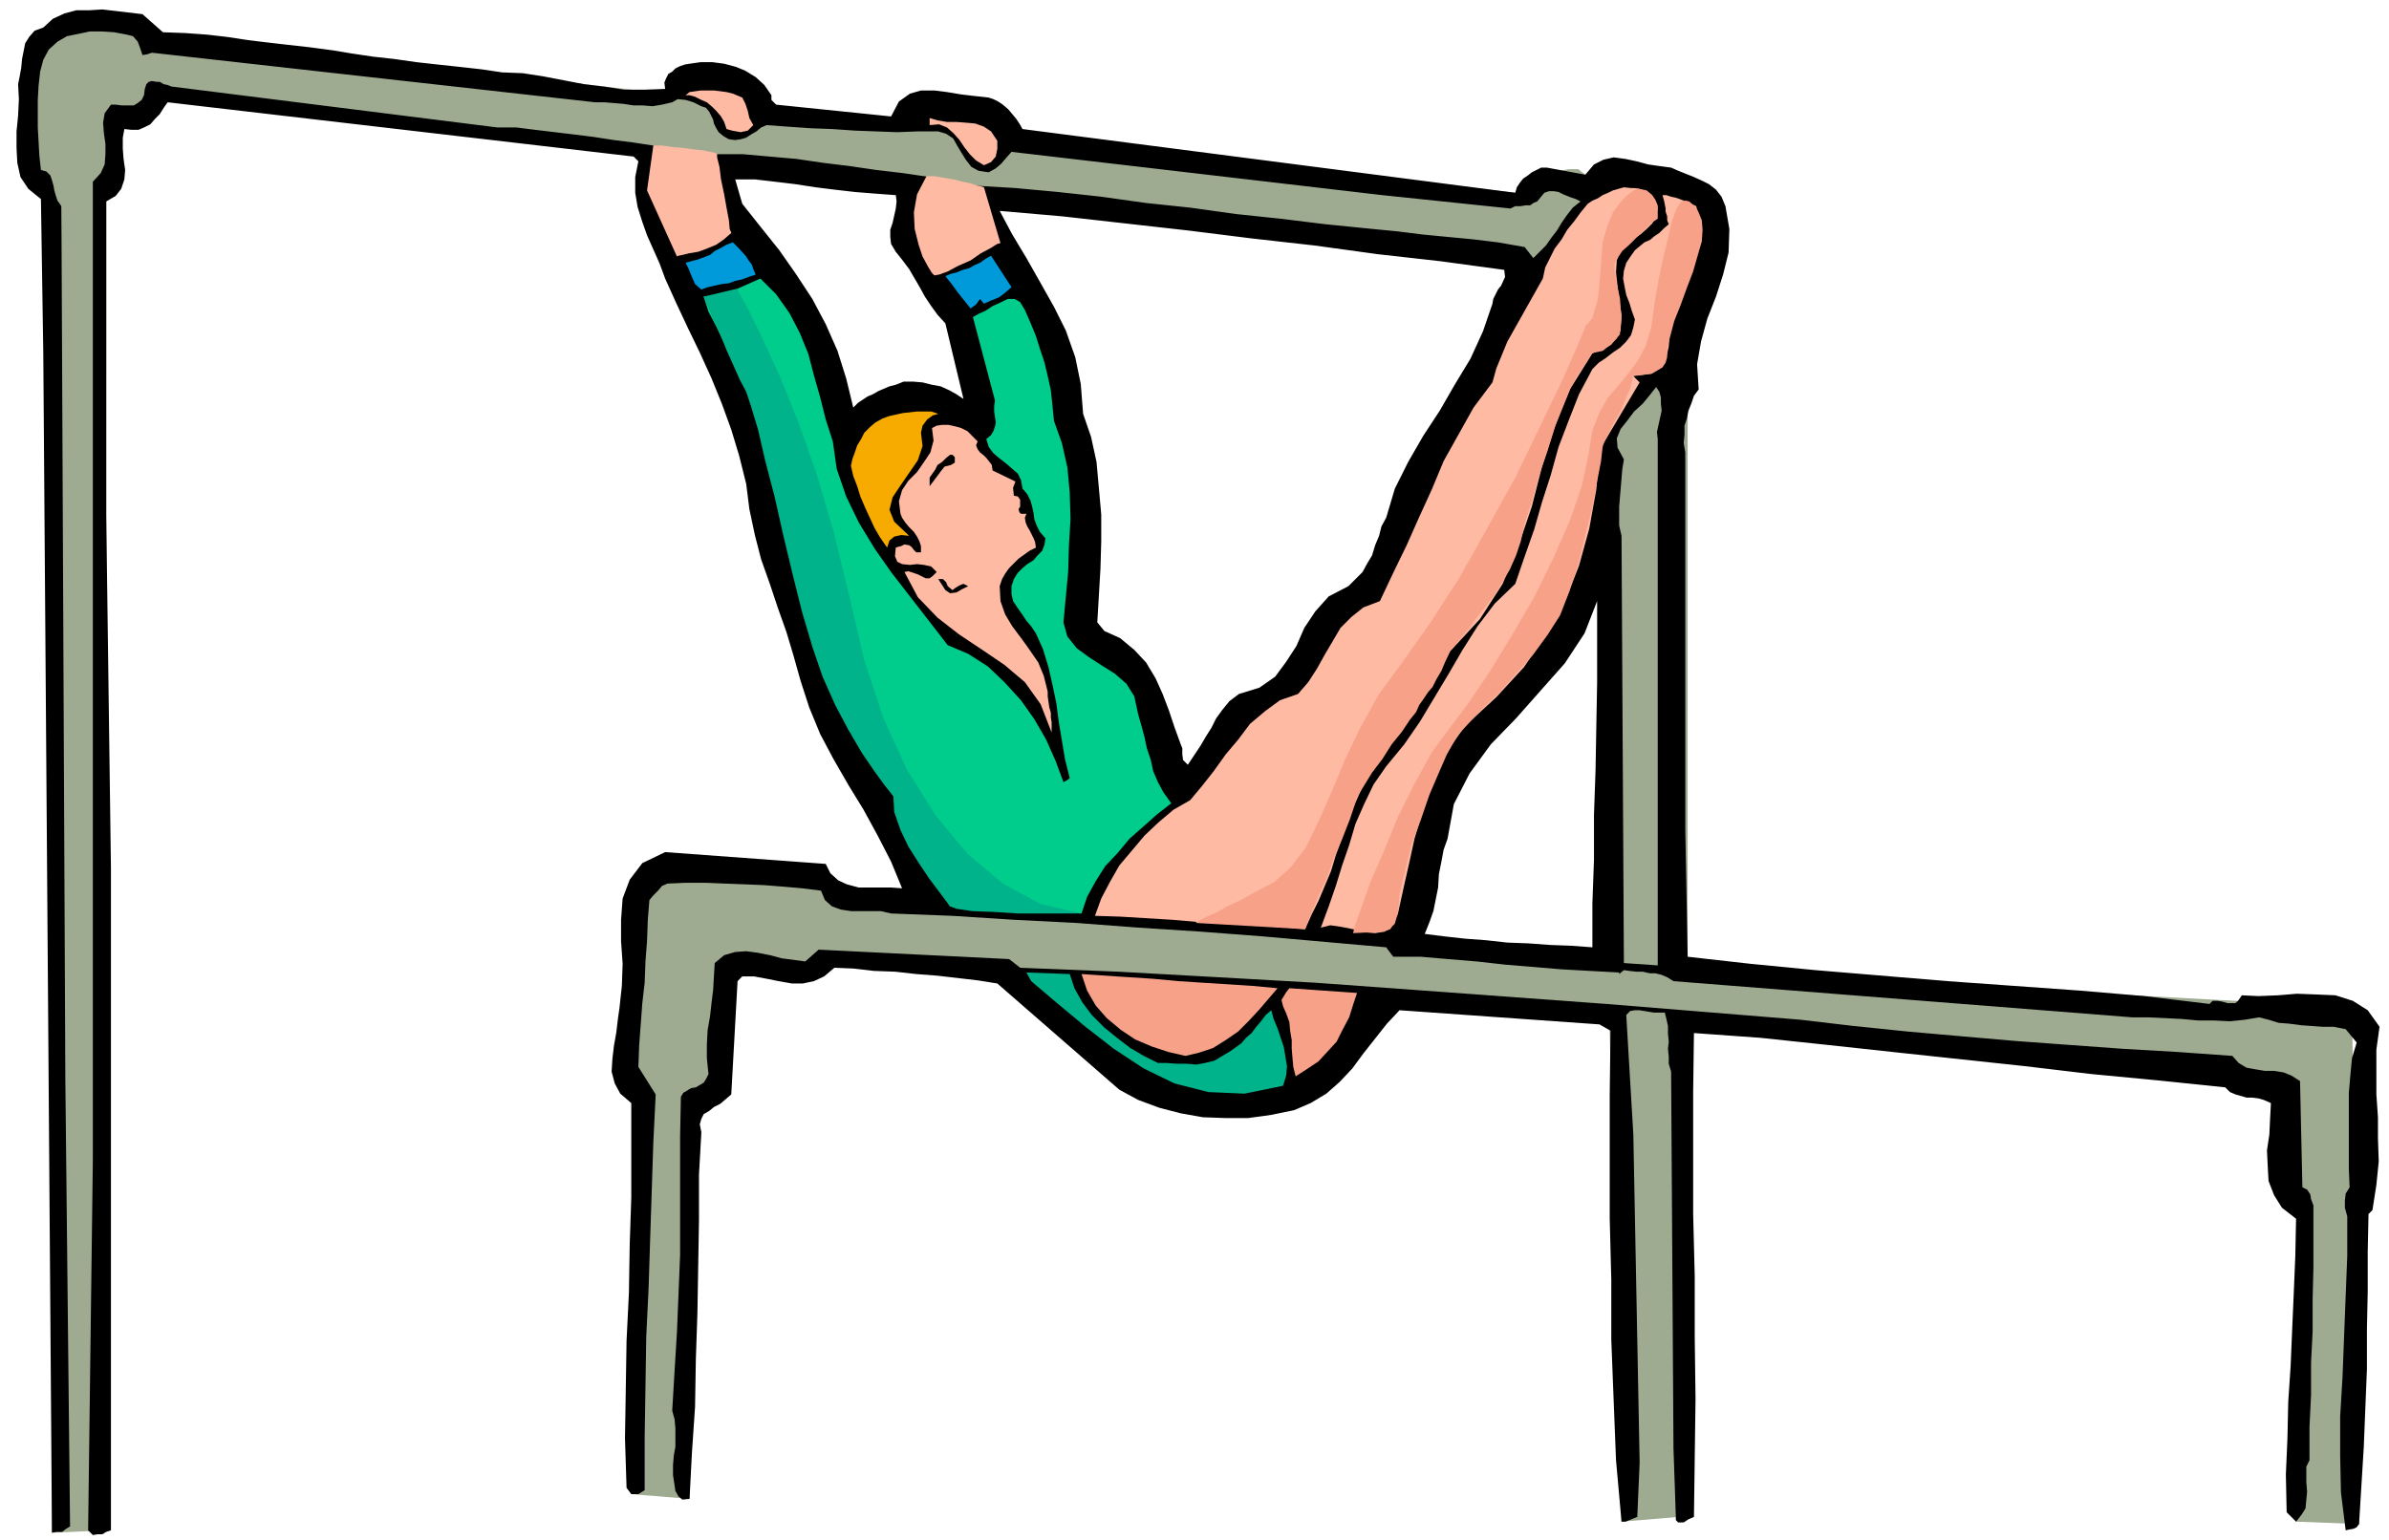
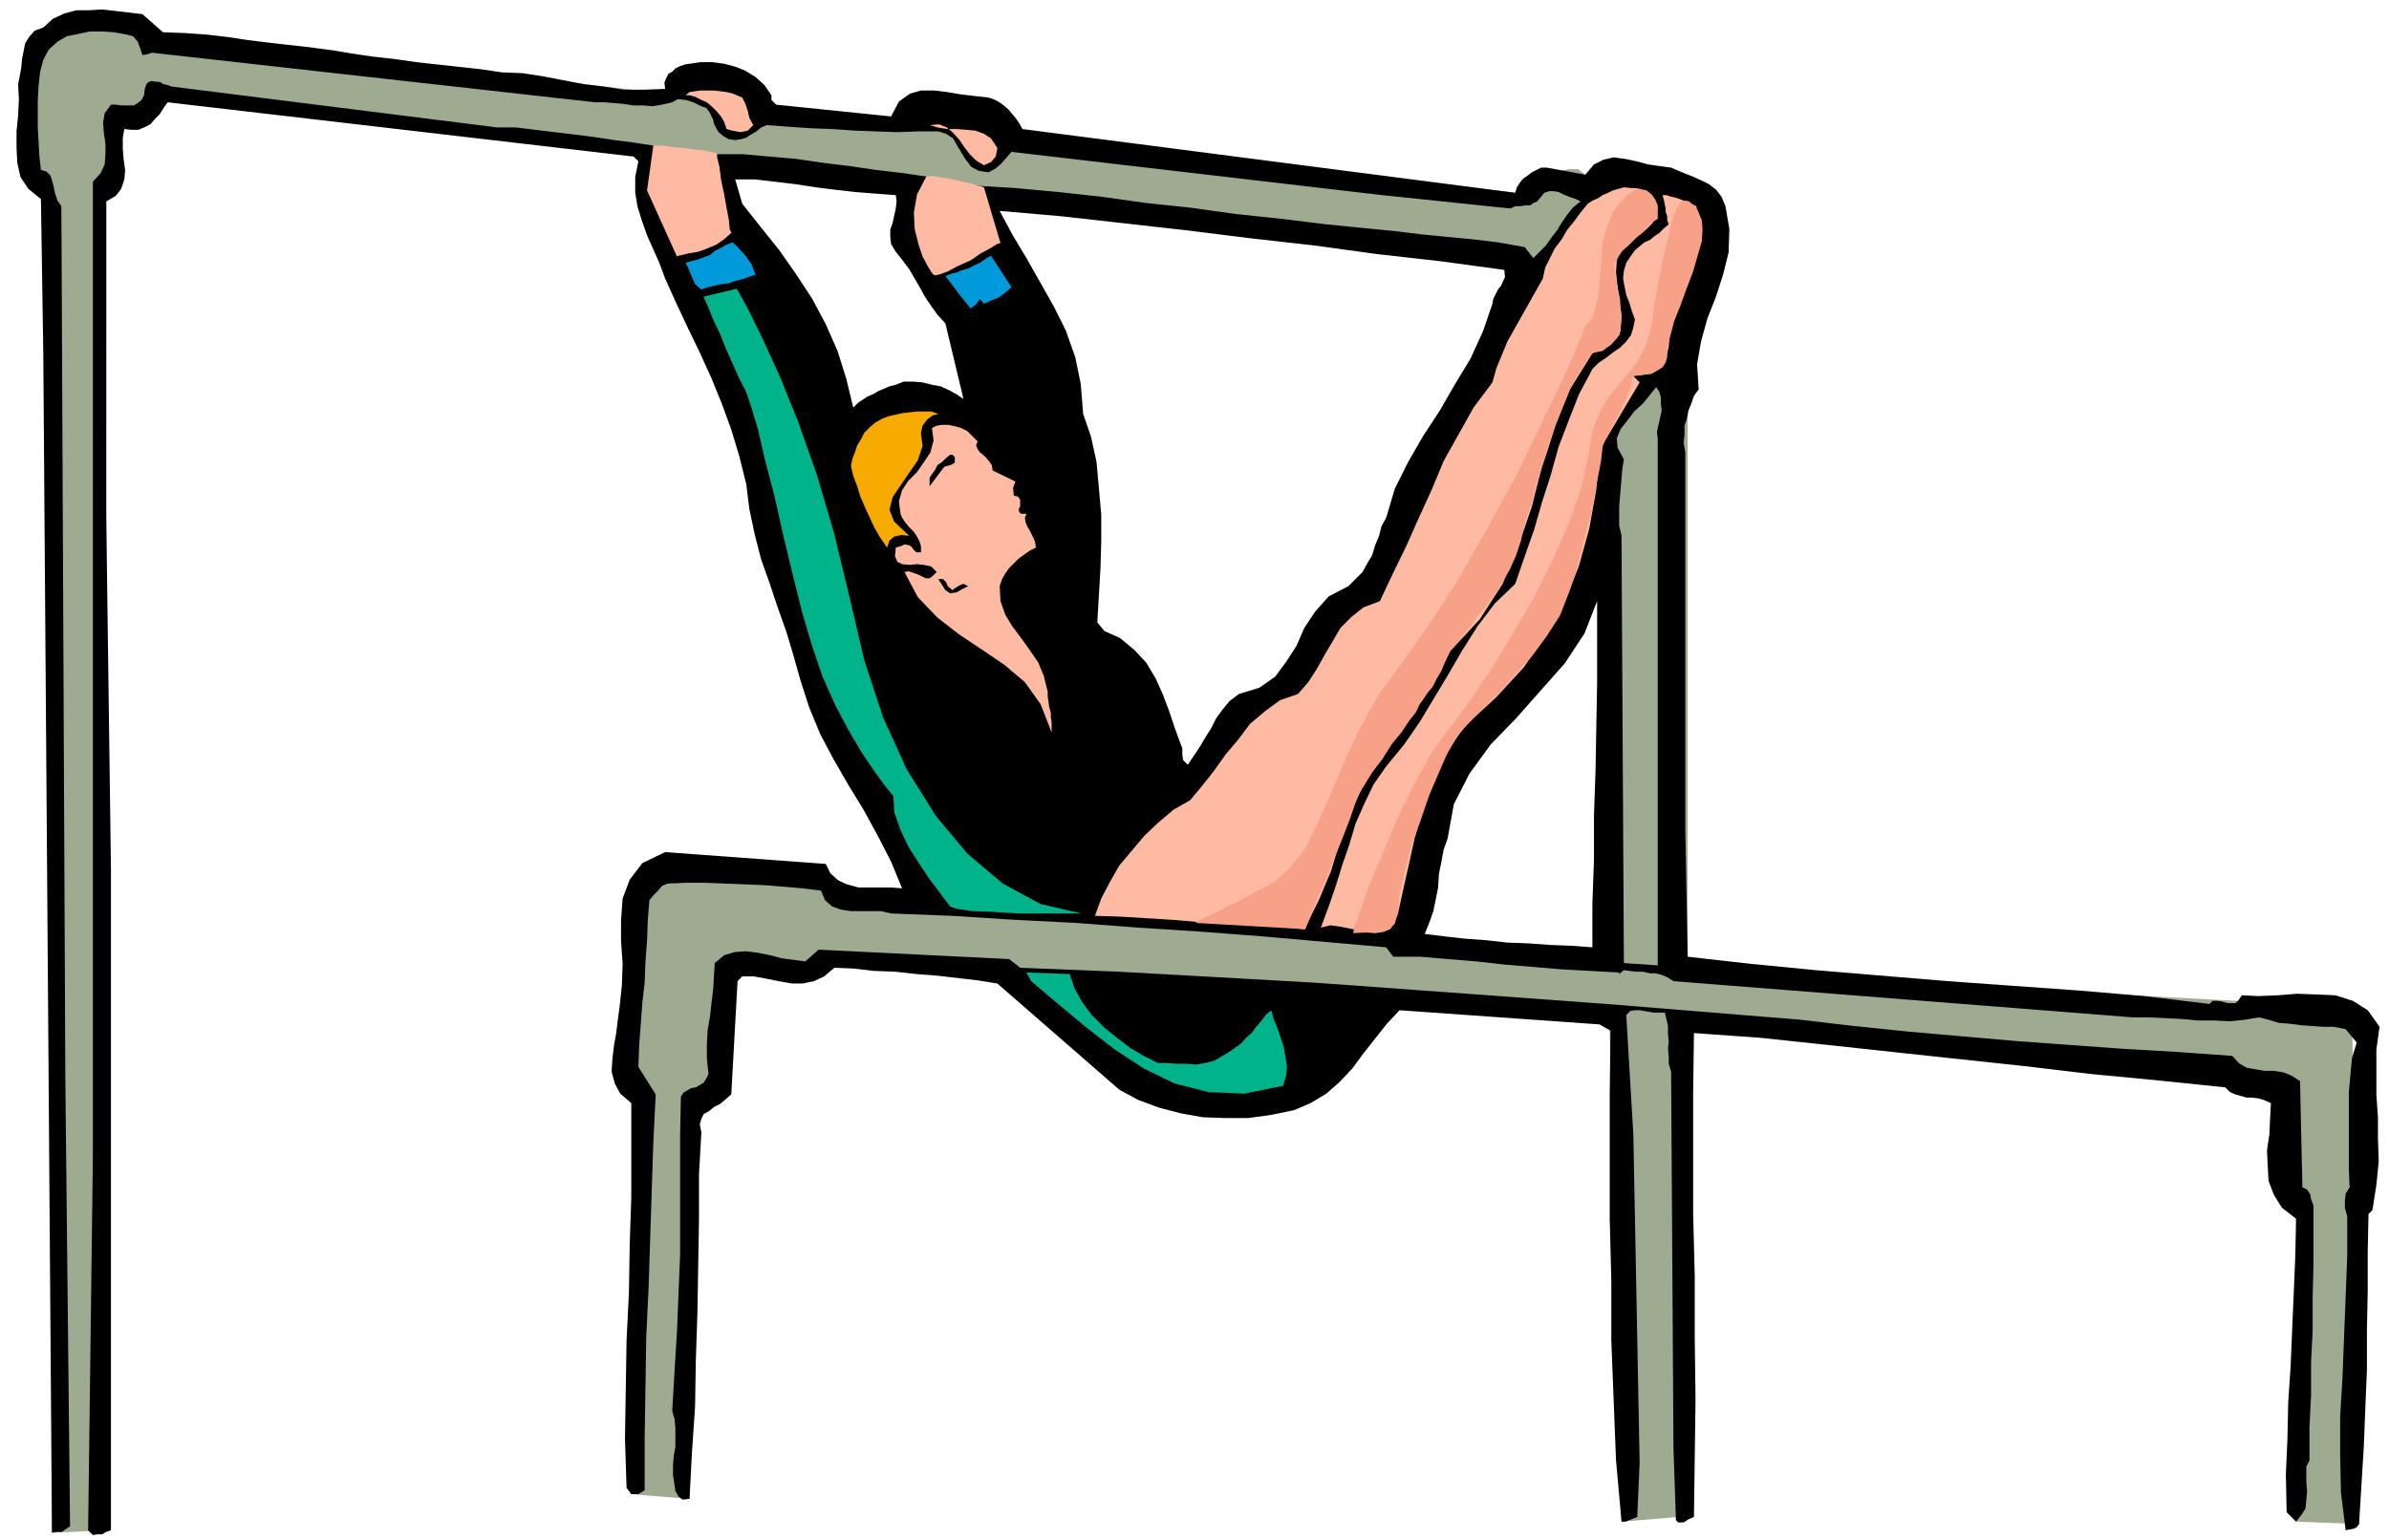
<svg xmlns="http://www.w3.org/2000/svg" fill-rule="evenodd" height="316.198" preserveAspectRatio="none" stroke-linecap="round" viewBox="0 0 3035 1957" width="490.455">
  <style>.brush1{fill:#9eab91}.pen1{stroke:none}.brush2{fill:#000}.brush3{fill:#ffbaa3}.brush7{fill:#00b38a}.brush8{fill:#f7a189}</style>
  <path class="pen1 brush1" d="m135 1945-69 3L78 262l-4-3-7-8-10-13-10-15-10-20-7-22-3-24 4-26 5-27 7-24 7-21 13-16 17-11 26-5 34 3 46 12 1739 203 2-3 9-5 12-7 15-6 15-6 15-3h12l9 7 130 256v1449l-84 7-30-1240-3-15-5-38-10-55-12-64-16-65-18-59-21-45-23-24L198 119l-2 2-3 5-6 7-6 7-9 4-9 2-11-4-11-9v4l2 12 2 17 3 21v21l-1 21-5 16-7 11v1689z" />
  <path class="pen1 brush1" d="m876 1905-74-6 13-493-2-7-5-17-6-27-5-36-3-44 3-49 7-55 17-58 8-2 23-3 33-4 39-2h41l39 5 33 11 23 19 1144 101 784 42 9 657-80-3v-385l-19-143-5-4-13-9-19-14-23-13-27-14-27-10-29-5-25 3-1676-126h-2l-2 3-4 4-5 5-7 5-8 5-10 4-10 4h-25l-14-2-11-2-12-3-8-3-6-2h-1l-29 133-25 47 1 493z" />
  <path class="pen1 brush2" d="m3023 1305-15-21-19-12-22-7-23-1-26-1-24 2-25 1-21-1-4 6-4 4h-10l-7-2-6-1h-6l-4 4-83-10-82-7-84-6-84-6-84-7-84-7-82-8-80-9-3-161V575l-2-12 1-11v-11l3-9 2-10 4-10 3-9 6-8-2-32 5-29 8-29 11-28 9-28 7-28 1-30-5-29-5-12-7-9-9-7-8-4-11-5-10-4-10-4-9-4-15-2-14-2-15-4-14-3-15-2-13 3-12 6-11 13-49-9h-7l-6 3-6 3-5 4-6 4-4 5-4 6-2 7-626-81-4-7-4-6-5-6-5-6-7-6-6-4-6-3-6-2-18-2-17-2-18-3-16-2h-17l-14 4-14 10-10 19-146-15-6-6v-6l-9-13-11-10-13-8-12-5-15-4-15-2h-15l-14 2-6 1-6 2-6 3-4 4-5 3-3 6-2 5 1 8-27 1h-25l-26-4-25-3-26-5-26-5-26-4-26-1-27-4-27-3-28-3-27-3-28-4-27-3-27-4-24-4-30-4-27-3-26-3-25-3-26-4-26-3-28-2-28-1-26-23-17-2-17-2-17-2-16 1H97l-15 4-15 7-12 11-11 4-7 8-5 8-2 10-2 10-1 11-2 11-2 10 1 19-1 21-2 20v21l1 19 4 18 10 15 16 13 3 196 11 1499 6-1h7l5-4 5-3-6-569-5-1109-5-7-2-6-2-7-1-6-2-7-2-6-5-5-7-2-2-18-1-18-1-18v-35l1-18 2-18 4-15 7-13 11-10 12-7 15-3 14-3h16l15 1 16 3 8 2 6 7 3 8 3 9 6-1 6-2 563 63h12l12 1 12 1 13 2h12l12 1 12-2 13-3 7-4 10 1 10 3 10 5 6 2 4 5 2 4 3 6 1 5 3 6 3 5 6 5 7 4 8 1 7-1 7-2 6-4 7-4 6-5 7-3 27 2 29 2 27 1 29 2 27 1 27 1 26-1h26l10 3 9 6 5 9 6 10 5 8 7 9 9 5 13 2 9-5 7-6 6-7 7-8 471 55 163 17 6-3h7l6-1h6l4-3 5-2 4-5 5-6 6-2h6l6 1 6 3 5 2 5 2 6 2 6 3-10 8-7 9-7 10-6 10-7 9-7 10-8 8-8 8-11-14-34-6-33-4-32-3-31-3-32-4-31-3-30-3-30-3-57-7-57-6-57-8-57-6-57-8-55-6-54-5-51-3-8 10-2 10 1 10 4 10 5 9 7 10 5 9 5 10-8 4-7 5-7 4-7 5-8 3-8 3-8 2-7 3-15-13-9-13-4-16 1-15 1-17 4-15 4-15 3-14-34-5-34-4-34-5-33-4-34-5-34-3-34-3h-33l-6 12-3 13v12l3 14 3 13 6 13 7 11 8 12-8 5-8 6-8 4-7 4-9 2-8 3-8 1-8 1-6-11-5-10-5-11-4-10-4-11-4-11-3-11-1-11v-7l2-7 1-7 2-6v-14l-3-6-5-4-26-4-24-3-26-4-24-3-25-3-25-3-24-3h-24l-414-52-5-2-5-1-5-3h-4l-6-1-4 1-3 3-2 6-1 8-3 6-5 4-5 3h-15l-8-1h-6l-8 11-2 12 1 13 2 14v13l-1 13-5 11-10 11v1243l-6 471 6 6 6-1h6l5-3 6-2v-841l-6-449V256l12-7 7-9 4-12 1-12-2-14-1-13v-14l2-11 9 1h9l7-3 8-4 6-7 6-6 5-8 5-7 592 69 6 6-4 20v20l3 18 6 19 6 17 8 18 8 18 7 19 14 31 15 32 15 31 15 33 13 32 12 33 10 33 9 36 4 32 7 33 8 31 11 31 10 30 11 31 9 30 9 32 11 34 14 34 17 32 19 33 19 31 18 33 17 33 14 34-14-1h-41l-15-4-11-5-10-9-6-12-204-15-29 14-16 21-9 24-2 27v27l2 29-1 28-3 28-2 14-2 17-3 17-2 17-1 16 4 15 7 13 14 12v120l-2 60-1 61-3 61-1 62-1 62 2 63 6 8h9l8-5v-67l1-64 1-64 3-62 2-63 2-61 2-61 3-61-22-35 1-27 2-27 2-27 3-26 1-27 2-26 1-27 2-25 5-6 6-6 5-6 7-3 23-1h25l25 1 26 1 24 1 25 2 23 2 24 3 5 12 9 8 11 4 13 2h38l13 3 78 3 78 5 79 4 79 6 78 5 79 6 79 7 79 7 9 12h35l35 3 36 3 36 4 36 3 36 3 36 2 37 2v2l6-5 7 1 9 1h8l9 2h7l8 2 7 3 8 5 583 46h20l21 1 21 1 22 2h20l20 1 19-2 18-3 12 3 13 4 13 1 15 2 14 1 14 1h14l15 3 14 17-6 20-2 21-2 23v96l1 24-5 8-1 9v9l3 11v50l-2 51-2 51-2 52-3 50v50l1 47 6 48 4-1 6-1 4-2 3-4 3-49 3-49 2-50 2-49v-50l1-49v-50l1-48 5-5 5-32 3-30-1-29v-27l-2-29v-57l4-29zM1138 489l-8 2-7 3-7 3-7 4-7 3-6 4-6 4-6 6-9-37-11-35-15-34-17-32-21-32-21-30-24-30-23-29-9-31h25l26 3 25 3 26 4 24 3 26 3 25 2 27 2 1 8-1 9-2 9-2 9-3 9v9l1 9 6 10 8 10 9 12 7 12 7 12 6 11 8 12 8 11 10 11 23 96-9-6-9-5-11-5-11-2-12-3-12-1h-12l-10 4zm623 169-6 11-3 12-5 12-4 13-6 10-6 11-9 9-9 9-25 13-17 19-14 21-10 23-13 20-14 19-20 14-26 8-12 9-9 11-8 11-6 12-7 11-7 12-8 12-8 12-6-6-1-7v-8l-2-5-8-22-7-21-8-21-9-20-12-20-15-16-18-15-20-9-9-11 2-34 2-34 1-35v-34l-3-34-3-33-7-32-10-29-3-38-7-34-12-34-15-30-18-32-17-30-18-30-16-30 80 7 80 9 80 9 80 10 80 9 80 11 80 9 81 11 1 9-5 11-4 5-3 6-3 6-1 6-12 35-16 35-20 33-19 33-21 32-19 33-17 34-11 37zm262 546-27-2-27-1-27-2-27-1-27-3-27-2-27-3-24-3 6-15 5-14 3-15 3-15 1-17 3-15 3-16 5-14 8-44 20-39 27-37 32-33 31-35 31-35 25-38 16-41v104l-1 54-1 57-2 57v57l-2 55v56z" />
-   <path class="pen1 brush3" d="m830 185-8 57 38 84 2-1 5-1 8-2 12-2 11-4 12-5 10-7 9-8-2-5-1-11-3-16-3-17-4-19-2-16-3-12v-4l-3-2-6-1-9-2-11-1-14-2-13-1-14-2h-11zm441 124-4 1-8 5-13 7-13 9-16 7-13 7-11 4-6 1-3-3-5-8-7-13-5-15-5-20-1-21 4-23 12-23h10l12 2 12 2 12 3 10 2 9 3 5 1 3 1 21 71zM943 124l4 8 3 9 2 9 5 9-7 7-9 2-11-2-7-2-3-9-4-7-6-7-5-5-7-6-7-3-8-4-7-2h-5l5-4 7-1 7-1h17l8 1 8 1 8 2 12 5zm324 55v10l-2 10-6 7-9 4-10-6-8-8-7-9-6-9-8-9-8-7-10-4-12 1v-9l10 3 12 2h12l13 1 11 1 11 4 9 6 8 12zm839 86-2 10-5 9-7 7-8 7-10 6-8 7-8 9-4 11-1 15 2 18 2 18 3 18-1 16-5 14-12 11-19 8-28 45-20 49-16 50-13 51-17 50-20 48-29 45-38 41-13 26-15 25-17 24-17 25-18 24-17 25-15 25-12 27-7 19-7 20-7 19-6 20-8 19-8 19-9 18-8 18-33-3-33-2-34-2-34-2-35-3-33-2-33-2-32-1 8-22 11-21 12-21 16-19 16-19 18-17 19-16 21-12 15-18 15-19 15-21 16-19 15-20 19-16 19-14 23-8 13-15 11-17 10-18 10-17 10-17 14-14 15-12 21-8 17-36 17-35 16-36 16-35 15-36 19-34 19-34 24-32 5-18 7-17 7-17 9-16 9-16 9-16 9-16 9-16 3-14 6-12 6-12 9-12 7-12 9-11 8-11 9-11 6-4 7-3 6-4 7-3 6-3 7-2 7-2 9 1h5l6 1 5 2 6 3 4 3 4 5 2 5 2 7z" />
+   <path class="pen1 brush3" d="m830 185-8 57 38 84 2-1 5-1 8-2 12-2 11-4 12-5 10-7 9-8-2-5-1-11-3-16-3-17-4-19-2-16-3-12v-4l-3-2-6-1-9-2-11-1-14-2-13-1-14-2h-11zm441 124-4 1-8 5-13 7-13 9-16 7-13 7-11 4-6 1-3-3-5-8-7-13-5-15-5-20-1-21 4-23 12-23h10l12 2 12 2 12 3 10 2 9 3 5 1 3 1 21 71zM943 124l4 8 3 9 2 9 5 9-7 7-9 2-11-2-7-2-3-9-4-7-6-7-5-5-7-6-7-3-8-4-7-2h-5l5-4 7-1 7-1h17l8 1 8 1 8 2 12 5zm324 55v10l-2 10-6 7-9 4-10-6-8-8-7-9-6-9-8-9-8-7-10-4-12 1l10 3 12 2h12l13 1 11 1 11 4 9 6 8 12zm839 86-2 10-5 9-7 7-8 7-10 6-8 7-8 9-4 11-1 15 2 18 2 18 3 18-1 16-5 14-12 11-19 8-28 45-20 49-16 50-13 51-17 50-20 48-29 45-38 41-13 26-15 25-17 24-17 25-18 24-17 25-15 25-12 27-7 19-7 20-7 19-6 20-8 19-8 19-9 18-8 18-33-3-33-2-34-2-34-2-35-3-33-2-33-2-32-1 8-22 11-21 12-21 16-19 16-19 18-17 19-16 21-12 15-18 15-19 15-21 16-19 15-20 19-16 19-14 23-8 13-15 11-17 10-18 10-17 10-17 14-14 15-12 21-8 17-36 17-35 16-36 16-35 15-36 19-34 19-34 24-32 5-18 7-17 7-17 9-16 9-16 9-16 9-16 9-16 3-14 6-12 6-12 9-12 7-12 9-11 8-11 9-11 6-4 7-3 6-4 7-3 6-3 7-2 7-2 9 1h5l6 1 5 2 6 3 4 3 4 5 2 5 2 7z" />
  <path class="pen1 brush3" d="m2155 262 3 24-1 23-5 21-7 22-8 21-8 21-7 22-2 24-1 5-1 5-2 5-1 6-4 4-3 4-5 3-5 3-23 3 8 8-51 86-4 50-9 50-13 47-18 46-24 42-28 41-35 38-39 36-19 26-15 28-13 29-9 31-9 30-7 32-7 31-7 32-8 15-9 8-12 2-13-1-15-4-15-3-14-2-12 3 10-27 9-26 8-26 9-26 8-27 11-25 12-25 16-23 23-28 20-29 18-30 18-30 18-31 19-30 22-29 26-25 12-35 12-34 10-35 11-34 10-36 13-34 13-33 17-32 8-8 9-6 9-7 9-6 8-8 6-8 3-10 2-10-4-11-3-10-4-10-2-10-2-11 1-10 3-10 6-9 5-7 6-5 6-5 7-3 6-5 6-4 6-6 6-5-2-5v-5l-2-6v-4l-2-10-2-7h5l6 2 5 1 6 2 10 4 11 5z" />
  <path class="pen1" d="m960 349-9 3-8 3-9 2-8 3-9 1-9 2-9 2-8 3-8-7-4-9-4-10-4-8 7-2 8-2 8-3 8-3 6-5 8-4 7-4 8-3 8 8 9 10 3 5 4 5 2 6 3 7zm325 16-8 7-8 6-10 4-9 4-5-6-5 7-7 5-8-10-8-10-8-11-8-10 7-3 8-2 7-3 8-2 7-4 7-3 7-5 7-4 26 40z" style="fill:#0099d9" />
-   <path class="pen1" style="fill:#00cc8c" d="m1058 561 5 35 12 35 16 33 20 33 21 30 24 31 24 31 24 31 26 11 25 16 21 20 21 23 17 24 15 26 12 27 10 27 4-2 4-3-6-24-4-24-4-24-3-23-5-24-5-22-7-23-9-20-6-9-6-7-6-9-5-7-6-9-2-9v-10l3-9 5-8 6-6 6-5 8-5 5-6 6-6 3-8 1-8-7-8-4-8-3-8-1-8-2-9-2-7-4-8-6-7-2-11-4-8-8-7-7-6-9-7-7-6-6-8-3-10 6-5 3-5 2-6 1-5-1-7-1-7v-7l1-7-28-106 7-4 9-4 9-6 11-5 8-4h9l7 4 6 10 7 16 7 17 5 16 6 18 4 17 4 18 2 19 2 20 10 28 7 31 3 32 1 34-2 33-1 34-3 32-3 32 5 18 12 15 15 11 17 11 16 10 15 13 10 16 5 23 4 14 4 15 3 14 5 15 3 14 6 14 7 13 10 14-18 14-18 16-17 15-15 18-16 17-12 19-11 20-7 21-167-9-11-18-11-16-12-17-10-16-10-18-8-17-7-19-3-19-38-55-30-56-24-60-19-60-17-63-15-62-14-63-15-61-6-22-8-19-10-20-9-18-11-19-9-19-10-19-6-19 9-1 10-1 9-3 9-2 8-4 9-4 9-4 9-4 20 20 17 24 13 25 11 27 7 27 8 28 7 28 9 28z" />
  <path class="pen1 brush1" d="M2106 558v669l-43-3-3-543-3-13v-24l1-12 1-12 1-12 1-12 2-12-8-15-1-12 5-12 8-10 9-12 11-10 9-11 8-10 4 6 2 7v8l1 9-2 9-2 9-2 9 1 9z" />
  <path class="pen1" style="fill:#f7ab00" d="m1192 526-7 2-7 5-6 8-2 9 2 17-6 18-11 16-11 16-10 15-4 16 6 15 19 18-10-1-9 2-6 5-3 9-9-13-7-12-6-13-6-13-6-14-4-13-5-13-3-13 2-9 3-8 3-9 5-8 4-8 7-7 7-6 9-5 8-3 9-2 9-2 9-1 9-1h18l9 3z" />
  <path class="pen1 brush3" d="m1242 561-2 5 2 5 3 4 5 4 3 3 4 5 3 4 1 7 29 14-3 8 1 10 5 1 3 4v9l-2 3 1 4 2 2h7l-2 5 1 6 2 5 3 5 2 4 3 6 2 5 1 7-8 4-7 5-7 5-6 6-6 6-5 7-4 7-3 9 1 19 6 17 9 15 12 16 10 14 11 16 7 17 5 20v6l1 7 1 7 2 7v6l1 6v13l-14-36-20-28-26-22-28-19-30-20-27-21-25-26-17-32 5-1 6 2 6 2 6 3 4 2h5l4-3 5-5-7-7-9-2-9-1-9 1-10-1-6-3-3-7 1-11 3-1 4-1 4-2 6 1 3 2 3 4 3 3h6v-8l-2-6-3-6-4-6-6-6-5-6-4-6-2-5-2-16 4-14 8-12 11-11 9-13 8-12 4-15-2-16 6-3 7-1h8l9 2 7 2 8 4 6 6 7 7z" />
  <path class="pen1 brush2" d="M1213 581v7l-5 3-8 2-4 5-15 20v-11l7-10 3-6 6-4 5-5 5-4h3l3 3zm-3 169 4-3 5-3 5-2 6 3-8 4-7 4-8 1-6-4-9-14h6l4 4 2 5 6 5zm86 480 125 5 126 7 124 7 124 9 123 9 123 9 123 10 123 10 68 8 68 7 68 6 69 6 68 5 69 5 69 4 70 5 8 9 10 6 11 2 12 2h12l12 2 10 4 11 7 3 135 6 3 4 6 1 6 3 8v79l-1 40v41l-2 40v41l-2 41v42l-4 8v20l1 12-1 10-1 11-5 8-7 9-12-12-1-48 2-46 1-46 3-45 2-47 2-46 2-48 1-47-18-14-10-16-7-18-1-18-1-21 3-20 1-21 1-19-9-4-7-2-8-1h-7l-7-2-7-2-7-3-6-6-87-9-84-8-84-10-84-9-84-9-83-9-85-9-84-6-1 75v155l2 79v78l1 78-1 75-1 75-7 3-6 4h-7l-3-3v-4l-3-87-3-479-3-10v-9l-1-10 1-9-1-10v-10l-2-9-2-8h-14l-6-1-6-1-6-1h-6l-6 1-5 5 9 152 8 417-3 69-5 2-5 2-5 2h-5l-7-78-3-76-3-77v-76l-2-78v-158l1-81-14-8-254-18-16 17-15 19-15 19-14 19-16 17-17 15-20 12-21 9-29 6-29 4h-30l-28-1-28-5-27-7-27-10-24-13-155-135-25-4-26-3-26-3-26-2-27-3-27-1-26-3-24-1-13 11-13 6-14 3h-14l-17-3-15-3-16-3h-15l-6 6-8 144-7 6-7 6-8 4-6 5-7 4-3 6-2 7 2 10-3 54v58l-1 58-1 60-2 59-1 60-4 59-3 58-9 1-5-4-4-7-1-7-2-13v-13l1-12 2-11v-24l-1-11-3-11 3-51 3-49 2-49 2-49v-151l1-50 3-5 5-3 5-3 6-1 5-3 5-3 3-5 3-6-2-20v-18l1-18 3-17 2-18 2-16 1-18 1-16 12-10 14-4 14-1 15 2 15 3 15 4 15 2 15 2 17-15 242 12 14 11z" />
  <path class="pen1 brush7" d="m1359 1238 6 18 10 18 12 16 16 16 16 13 17 13 17 10 18 9h11l13 1h12l13 1 11-2 12-3 10-6 10-6 7-5 7-5 6-7 7-6 6-8 6-7 6-8 7-6 3 11 5 12 4 12 4 12 2 12 2 12-1 12-4 13-49 10-46-2-43-11-39-19-38-25-36-28-36-30-33-28-6-11 55 2z" />
-   <path class="pen1 brush8" d="m1623 1256-12 14-12 14-13 14-13 13-16 11-16 10-18 6-17 4-22-5-21-7-21-9-18-12-18-15-14-16-11-19-7-21 30 2 30 2 31 2 32 3 31 2 32 2 31 2 32 3zm101 6-5 15-5 16-8 15-8 16-12 13-11 12-15 10-14 9-3-12-1-11-1-12v-11l-2-12-1-11-4-11-4-9-2-8 3-5 3-5 4-5 86 6z" />
  <path class="pen1 brush7" d="m936 367 4 7 12 22 17 35 22 48 23 57 24 68 22 75 20 83 18 77 24 73 30 66 37 59 40 48 45 38 48 26 52 12h-81l-31-2-27-1-20-3-8-3-6-8-9-12-12-16-12-18-14-22-10-21-8-23-1-20-4-5-8-10-13-18-15-22-17-29-17-32-16-36-13-38-13-44-12-48-12-50-11-49-12-46-9-39-9-30-6-18-8-15-8-18-9-20-8-20-9-19-6-15-5-11-1-3 42-10z" />
  <path class="pen1 brush8" d="m2014 415-11 27-20 45-27 56-31 64-36 65-36 64-37 57-34 48-30 41-24 43-20 42-17 41-16 36-16 33-19 25-21 19-23 12-20 11-17 8-14 8-12 5-8 4-5 3-1 1 139 8 2-6 6-14 8-20 11-24 10-27 11-26 9-23 6-18 3-10 8-13 11-18 13-17 12-19 13-16 10-15 8-10 4-9 5-7 6-9 6-7 5-10 6-10 5-12 6-13 2-4 8-7 8-11 8-9 4-7 7-9 9-11 10-13 10-16 10-17 8-18 6-18 5-23 9-28 9-32 11-32 10-32 10-26 8-20 6-11 4-7 4-6 4-6 4-5 5-9 2-2 3-1 10-2 5-4 6-4 5-6 6-7v-2l1-3v-6l1-9-1-12-1-14-4-18-3-20v-6l4-7 6-9 9-8 9-9 10-9 8-9 9-6v-17l-3-7-4-6-7-6-10-2h-3l-5 3-8 6-8 9-9 12-7 17-6 21-2 27-2 25-2 20-4 14-3 10-4 5-3 4-2 1v1z" />
  <path class="pen1 brush8" d="m1719 1186 2-9 8-22 12-34 17-39 18-44 21-42 22-40 23-31 24-32 27-40 28-46 28-48 25-51 21-48 15-44 8-38 5-31 9-23 11-19 13-15 13-16 12-16 10-19 7-24 4-30 5-29 6-28 6-25 5-22 6-16 6-9 6-1 4 1 9 8 3 6 4 10 1 12-1 15-5 17-6 21-8 21-8 22-8 20-5 19-4 15v12l-2 7-4 6-7 4-7 4-9 1-7 1h-6l-1 1h-1v3l-1 5-2 8-5 11-6 15-10 18-12 24-2 6-2 18-5 26-6 33-9 35-9 37-11 34-12 31-16 25-19 26-21 23-20 23-21 20-17 18-14 15-8 13-8 14-10 23-12 28-11 32-12 32-8 33-7 29-2 25-2 6-2 7-3 3-3 4-5 2-2 1-40 2z" />
</svg>